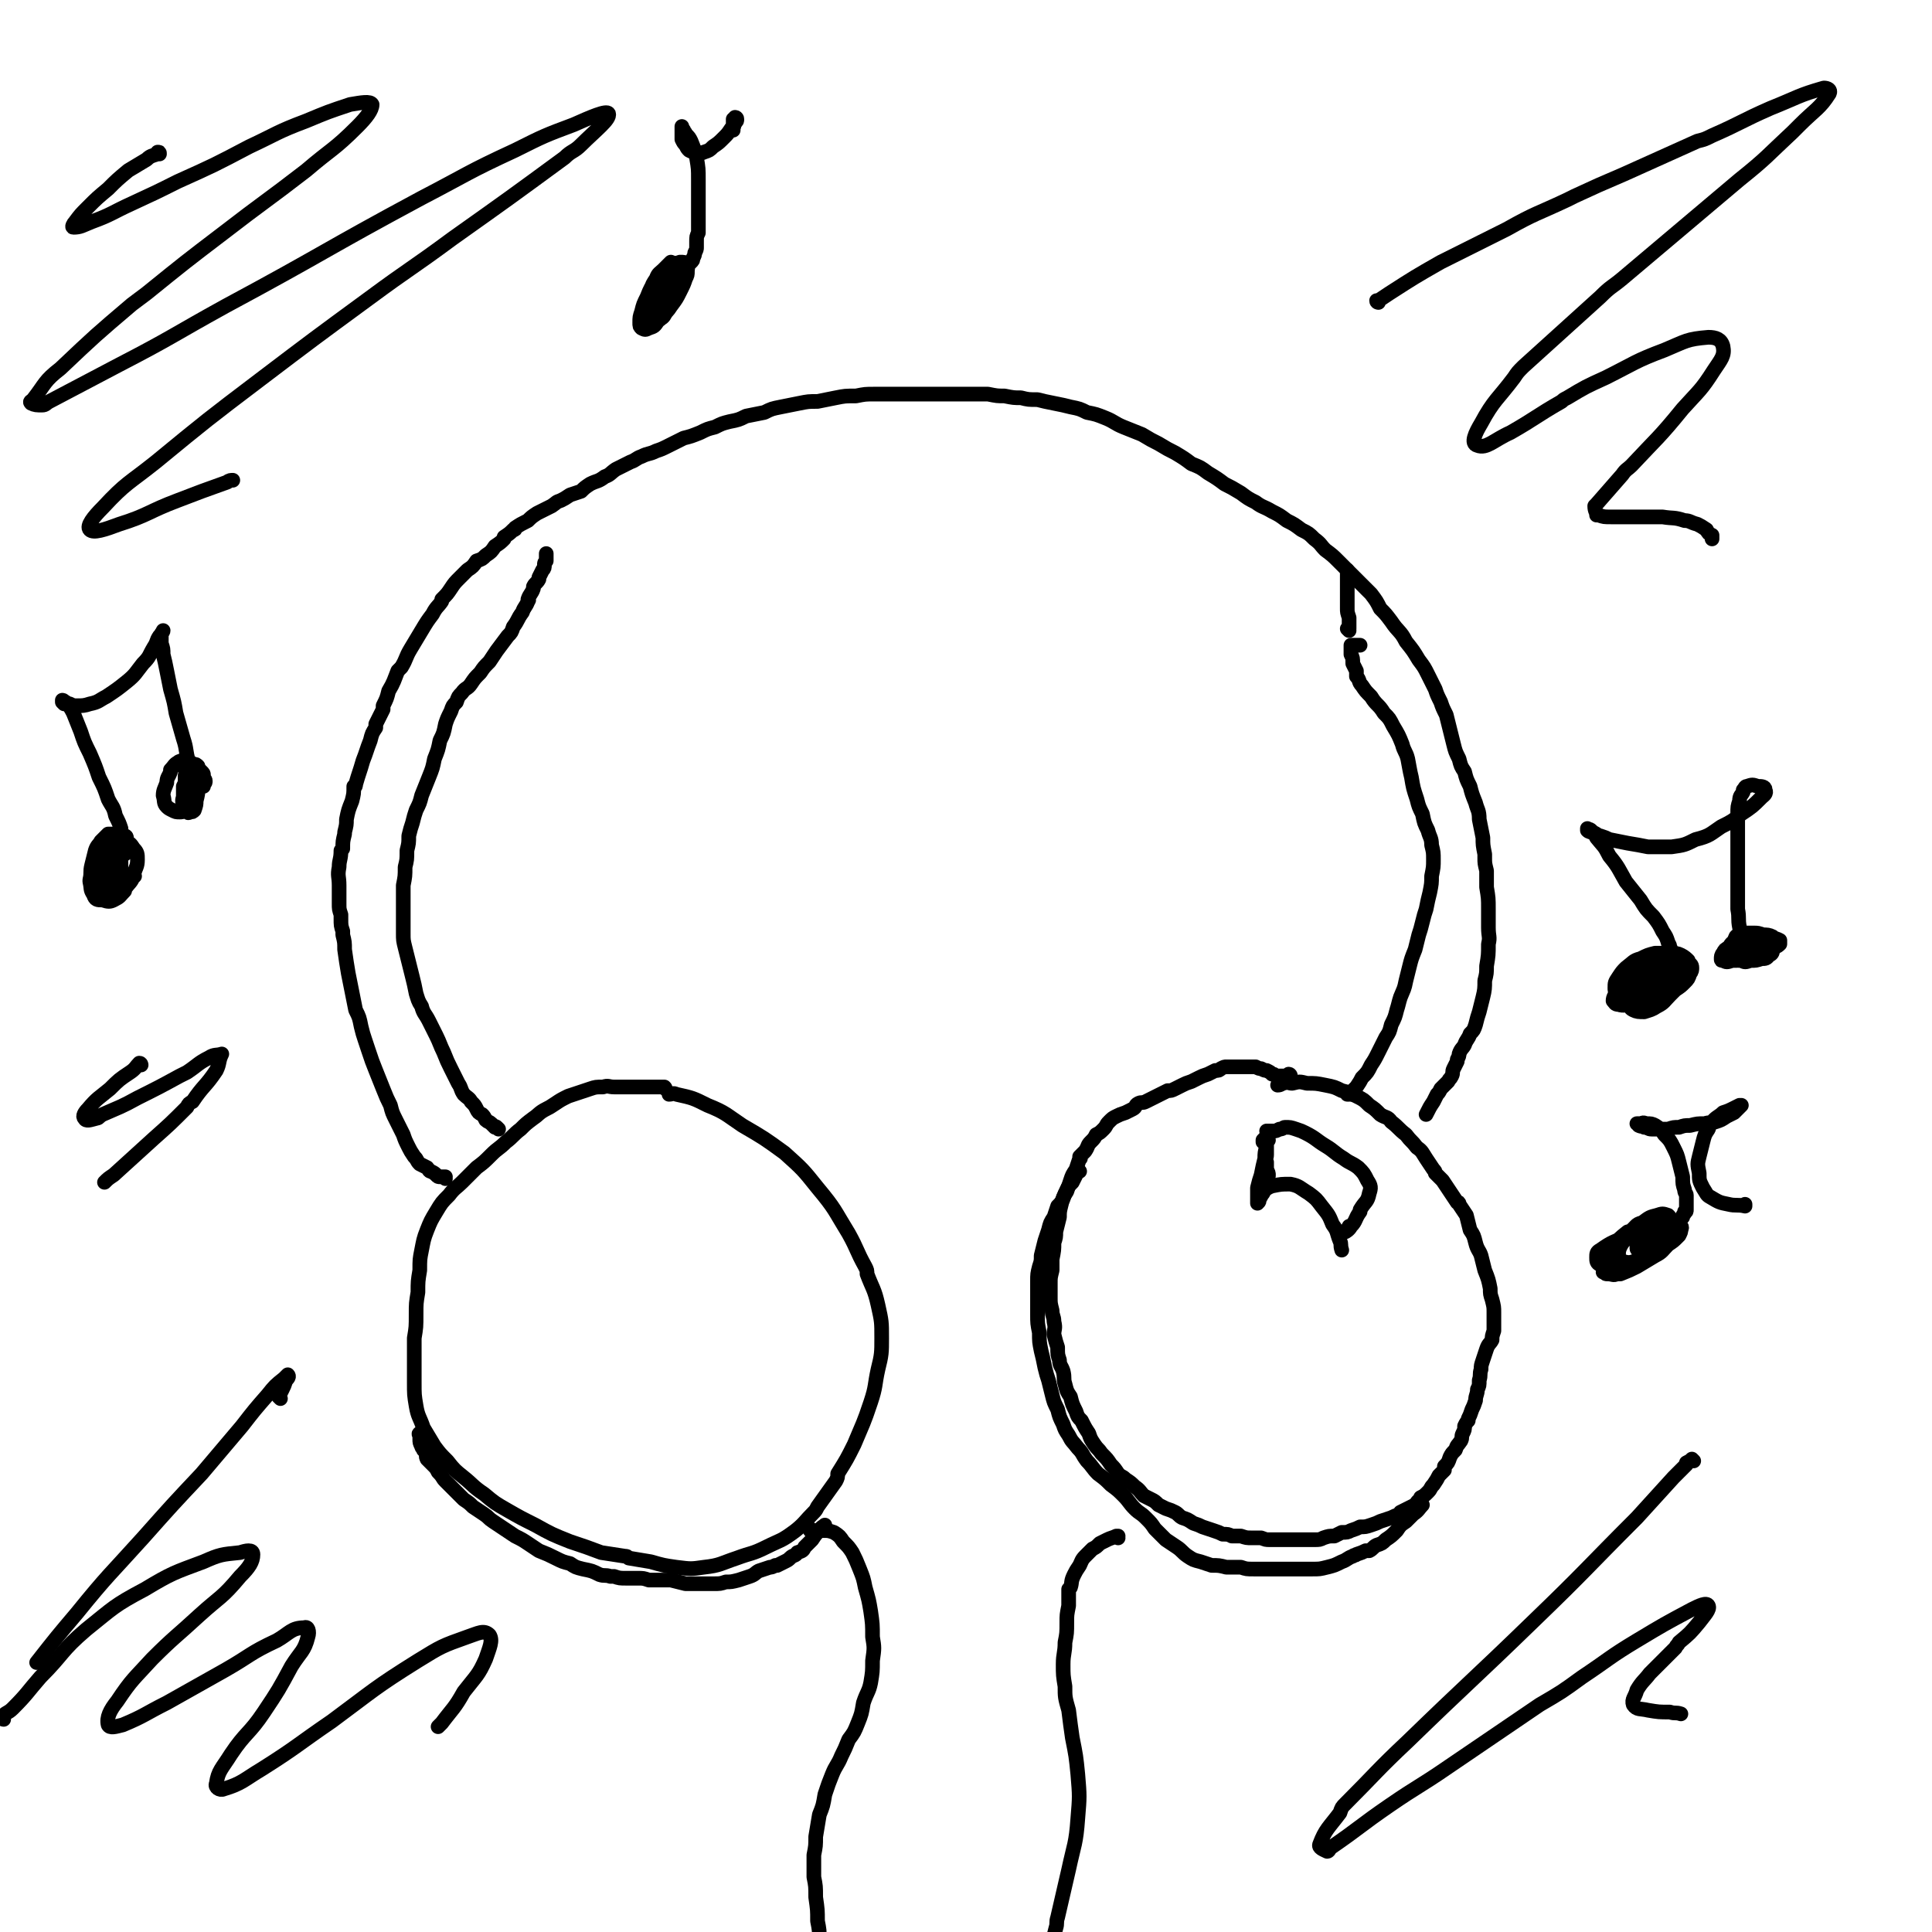
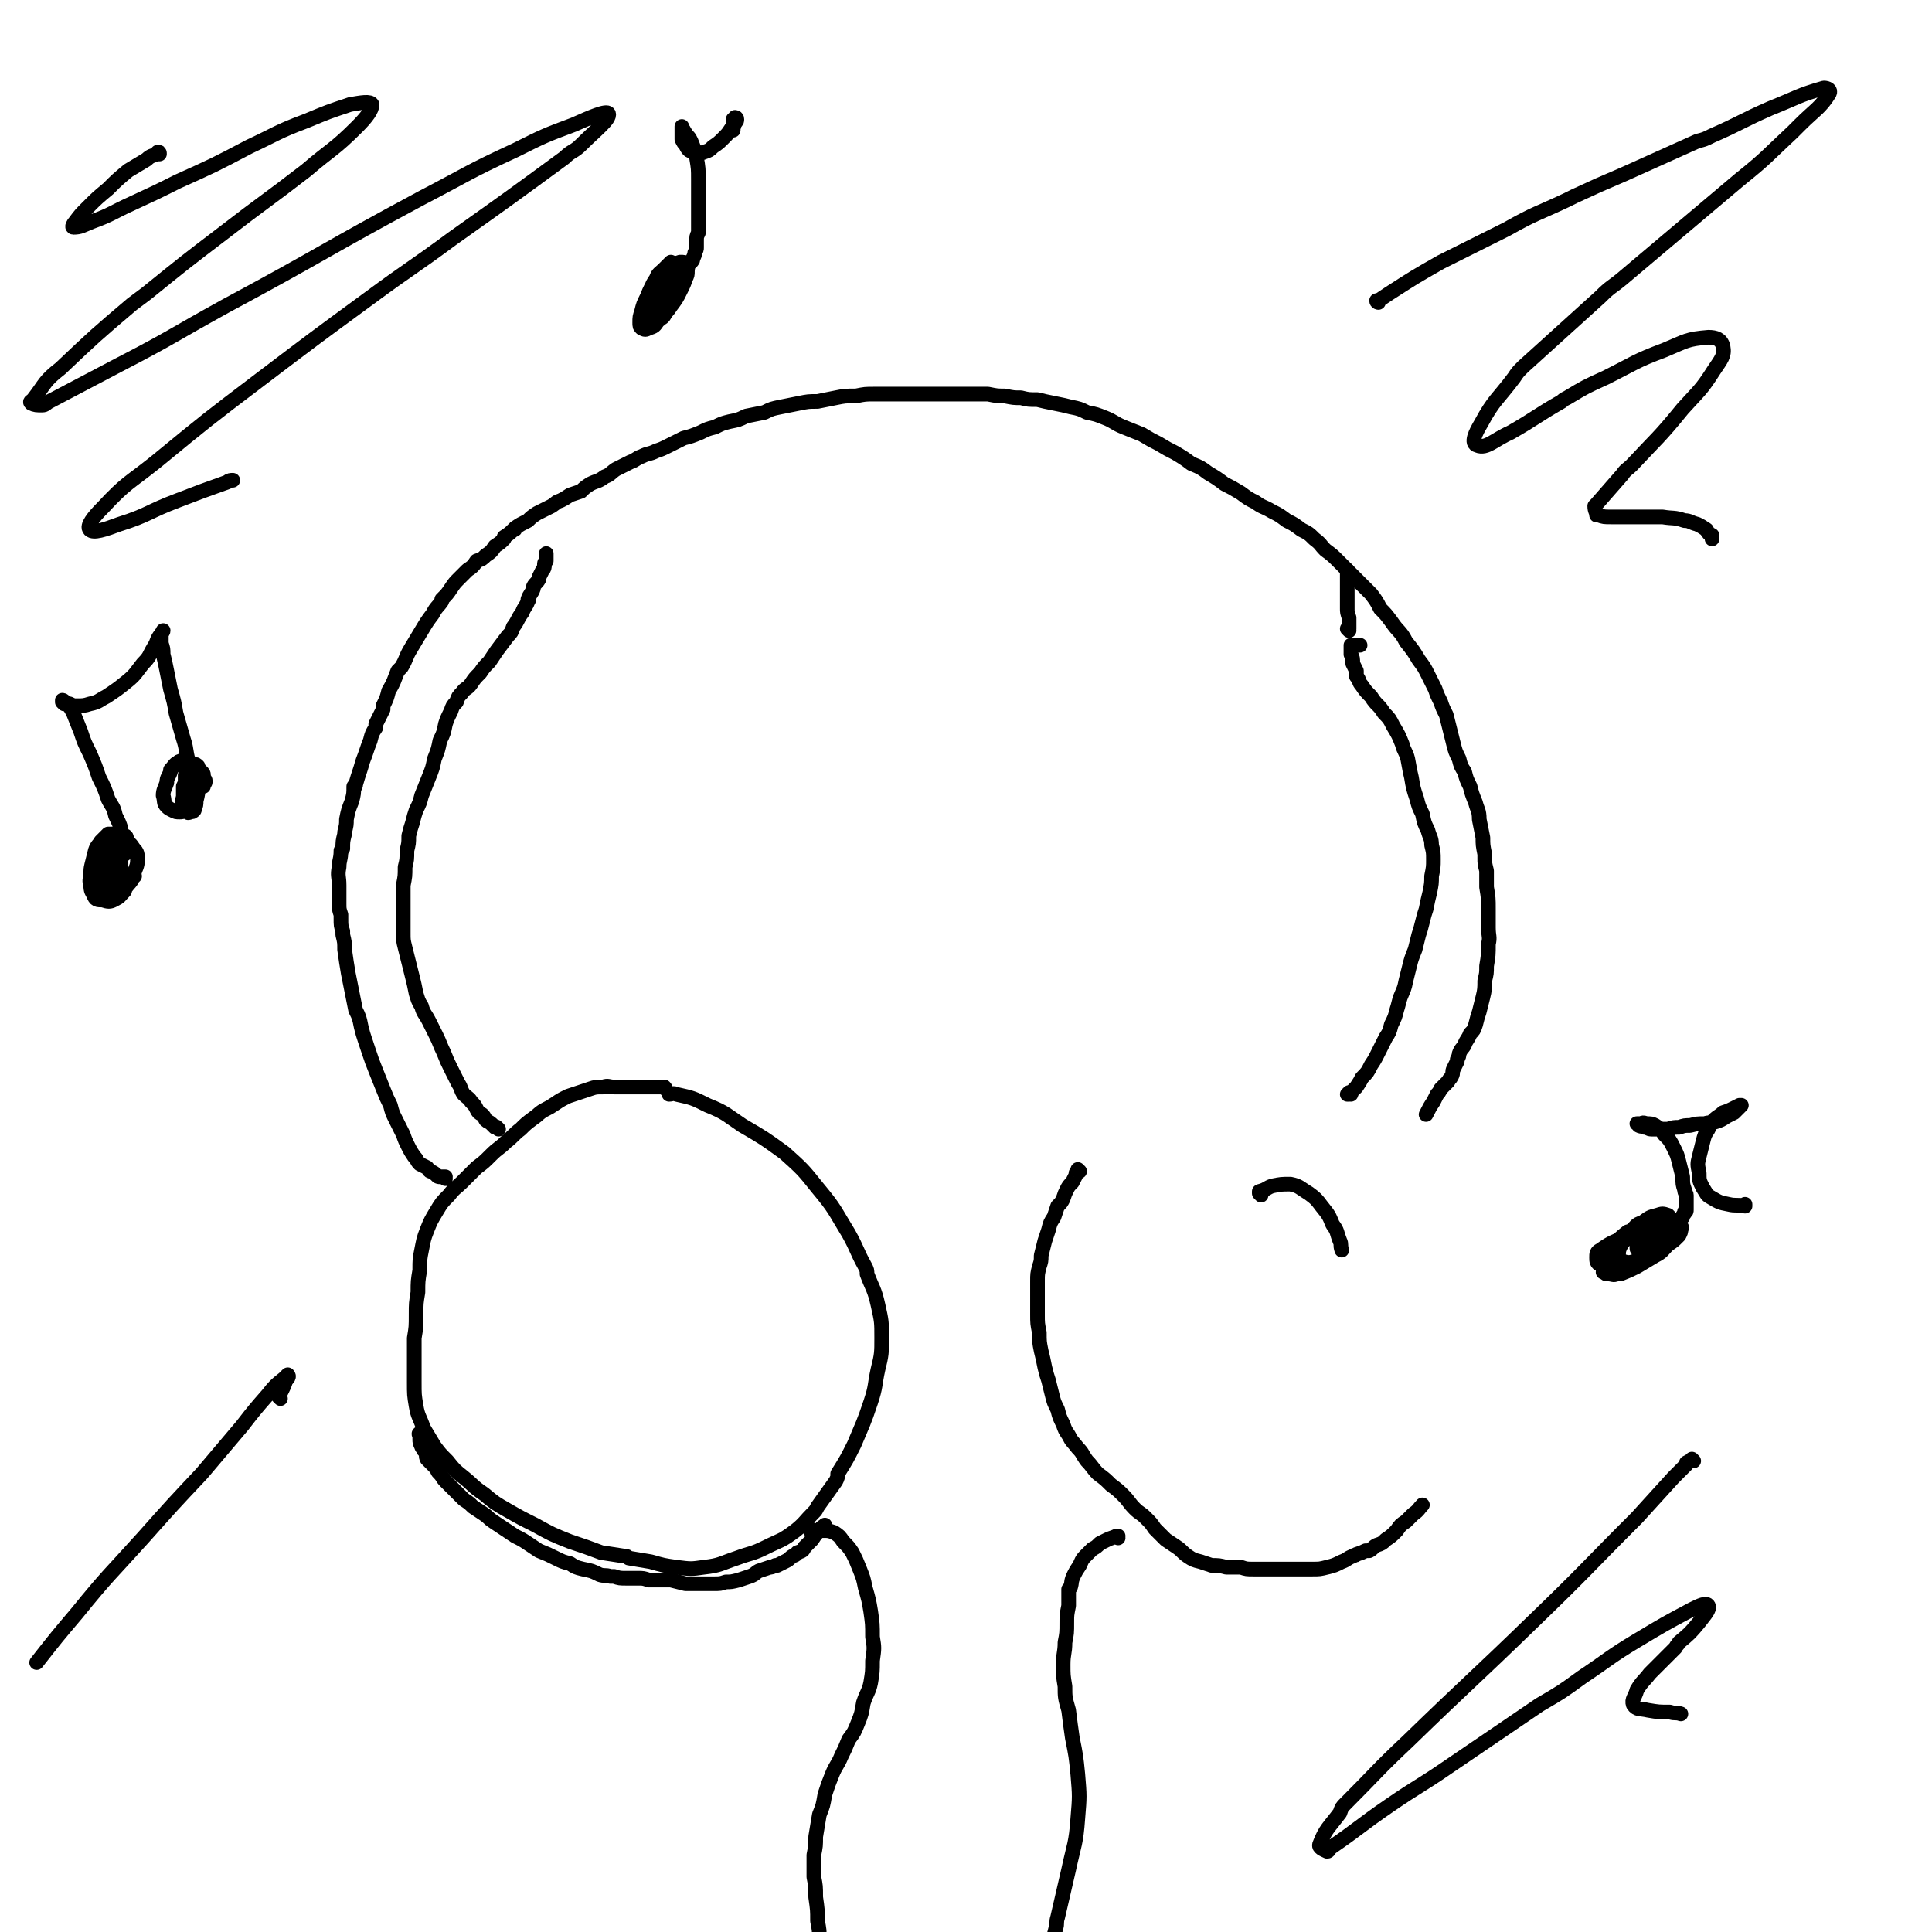
<svg xmlns="http://www.w3.org/2000/svg" viewBox="0 0 1054 1054" version="1.1">
  <g fill="none" stroke="#000000" stroke-width="8" stroke-linecap="round" stroke-linejoin="round">
    <path d="M363,594c0,0 0,-1 -1,-1 0,0 1,0 0,0 0,0 0,0 -1,0 0,0 0,0 0,0 -1,0 -1,0 -2,0 -1,0 -1,0 -2,0 -1,0 -1,0 -3,0 -1,0 -1,0 -3,0 -1,0 -1,0 -3,0 -2,0 -2,0 -3,0 -3,0 -3,0 -6,0 -2,0 -2,0 -4,0 -3,0 -3,-1 -6,0 -4,0 -4,0 -7,1 -3,1 -3,1 -6,2 -3,1 -3,1 -6,2 -4,2 -4,2 -7,4 -3,2 -3,2 -5,3 -4,2 -4,3 -7,5 -4,3 -4,3 -7,6 -4,3 -4,4 -8,7 -4,4 -4,3 -8,7 -4,4 -4,4 -8,7 -4,4 -4,4 -8,8 -3,3 -4,3 -7,7 -4,4 -4,4 -7,9 -3,5 -3,5 -5,10 -2,5 -2,6 -3,11 -1,5 -1,5 -1,11 -1,6 -1,6 -1,12 -1,6 -1,6 -1,12 0,7 0,7 -1,13 0,6 0,6 0,12 0,6 0,6 0,12 0,7 0,7 1,13 1,6 2,6 4,12 3,5 3,5 6,10 3,4 3,4 7,8 4,5 4,5 9,9 5,4 5,5 11,9 6,5 6,5 13,9 7,4 7,4 15,8 9,5 9,5 19,9 9,3 9,3 17,6 6,1 7,1 13,2 1,0 1,0 2,1 6,1 6,1 12,2 7,2 7,2 14,3 8,1 8,1 15,0 9,-1 9,-2 18,-5 8,-3 8,-2 16,-6 8,-4 8,-3 16,-9 5,-4 5,-5 10,-10 1,-1 1,-1 2,-3 5,-7 5,-7 10,-14 1,-2 1,-2 1,-4 5,-8 5,-8 9,-16 5,-12 5,-11 9,-23 3,-9 2,-9 4,-18 2,-8 2,-9 2,-17 0,-9 0,-9 -2,-18 -2,-9 -3,-9 -6,-17 0,-2 0,-2 -1,-4 -5,-9 -4,-9 -9,-18 -8,-13 -7,-13 -17,-25 -8,-10 -8,-10 -18,-19 -11,-8 -11,-8 -23,-15 -9,-6 -9,-7 -19,-11 -8,-4 -8,-4 -17,-6 -2,-1 -2,0 -4,0 " />
-     <path d="M704,587c0,-1 -1,-1 -1,-1 0,0 0,0 0,0 0,0 0,0 0,0 0,1 0,1 -1,1 0,0 0,0 -1,0 -1,0 -1,0 -2,0 -2,0 -2,0 -3,0 -1,-1 -1,-1 -2,-1 -1,-1 -1,-1 -3,-2 -1,0 -1,0 -3,-1 -1,0 -1,0 -3,-1 -1,0 -1,0 -3,0 -1,0 -1,0 -2,0 -1,0 -1,0 -1,0 -1,0 -1,0 -2,0 0,0 0,0 -1,0 -1,0 -1,0 -3,0 -2,0 -2,0 -4,0 -1,0 -1,0 -3,1 -1,1 -1,1 -3,1 -2,1 -2,1 -4,2 -3,1 -3,1 -5,2 -2,1 -2,1 -4,2 -3,1 -3,1 -5,2 -2,1 -2,1 -4,2 -2,1 -2,1 -4,1 -2,1 -2,1 -4,2 0,0 0,0 0,0 -2,1 -2,1 -4,2 0,0 0,0 0,0 -2,1 -2,1 -4,2 -2,1 -2,0 -4,1 -2,1 -1,2 -3,3 -2,1 -2,1 -4,2 -3,1 -3,1 -5,2 -2,1 -2,1 -4,3 -2,2 -1,2 -3,4 -2,2 -2,2 -4,3 -1,2 -1,2 -3,4 -2,2 -1,2 -3,5 -1,1 -1,1 -3,3 0,1 1,1 0,1 -1,3 -1,3 -2,6 -2,3 -2,3 -3,6 -1,3 -1,3 -2,6 -2,3 -2,3 -3,7 -1,4 -1,4 -1,7 -1,4 -1,4 -2,8 0,3 0,3 -1,6 0,4 0,4 -1,9 0,3 0,3 0,6 -1,4 -1,4 -1,7 0,4 0,4 0,8 0,3 0,3 1,7 0,3 1,3 1,6 1,4 0,4 0,7 1,4 1,4 2,7 0,4 0,4 1,7 0,3 1,3 2,6 1,4 0,4 1,7 1,4 1,4 3,7 1,4 1,4 3,8 1,3 1,3 3,5 2,4 2,4 4,7 1,3 1,3 3,6 2,3 2,2 4,5 3,3 3,3 5,6 2,2 2,2 4,5 2,2 2,1 4,3 3,2 3,2 5,4 3,2 3,3 5,5 2,1 2,1 4,2 2,1 2,1 4,3 2,1 2,1 4,2 3,1 3,1 5,2 2,1 2,2 4,3 3,1 3,1 6,3 3,1 3,1 5,2 3,1 3,1 6,2 3,1 3,1 5,2 3,0 3,0 5,1 3,0 3,0 5,0 3,1 3,1 6,1 2,0 2,0 5,0 3,1 2,1 5,1 3,0 3,0 6,0 3,0 3,0 7,0 3,0 3,0 5,0 3,0 3,0 6,0 3,0 3,0 5,-1 3,-1 3,-1 6,-1 2,-1 2,-1 4,-2 3,0 3,0 5,-1 3,-1 3,-1 5,-2 3,0 3,0 6,-1 3,-1 3,-1 5,-2 3,-1 3,-1 6,-2 2,-1 2,-1 5,-2 0,0 0,0 0,-1 2,-1 2,-1 4,-2 2,-1 2,-1 4,-2 1,-1 1,-2 3,-3 0,0 0,-1 0,-1 2,-1 2,-1 4,-3 2,-2 1,-2 3,-4 2,-3 2,-3 3,-5 2,-2 2,-2 3,-3 0,-1 0,-1 0,-2 2,-2 2,-2 3,-5 1,-2 1,-2 3,-4 0,0 0,0 0,0 1,-3 1,-2 3,-5 1,-2 0,-2 1,-4 1,-2 1,-2 1,-4 1,-2 1,-2 2,-3 0,-1 0,-1 0,-1 1,-2 1,-2 2,-5 1,-2 1,-2 2,-5 0,-3 1,-3 1,-6 1,-2 1,-2 1,-5 1,-3 0,-3 1,-6 0,-2 0,-2 1,-5 1,-3 1,-3 2,-6 1,-3 2,-3 3,-5 0,-2 0,-2 1,-5 0,-2 0,-2 0,-5 0,-2 0,-2 0,-5 0,-3 0,-3 -1,-7 -1,-3 -1,-3 -1,-6 -1,-5 -1,-5 -3,-10 -1,-4 -1,-4 -2,-8 -1,-3 -2,-3 -3,-7 -1,-4 -1,-4 -3,-7 -1,-4 -1,-4 -2,-8 -2,-3 -2,-3 -4,-6 0,-1 0,-1 -1,-1 -2,-3 -2,-3 -4,-6 -2,-3 -2,-3 -4,-6 -2,-2 -2,-2 -4,-4 0,-1 0,-1 -1,-2 -2,-3 -2,-3 -4,-6 -2,-3 -2,-4 -5,-6 -3,-4 -3,-3 -6,-7 -4,-3 -4,-4 -8,-7 -2,-3 -3,-2 -6,-4 -3,-3 -3,-3 -6,-5 -3,-3 -3,-3 -7,-5 -4,-2 -4,-2 -8,-3 -4,-2 -4,-2 -9,-3 -5,-1 -5,-1 -10,-1 -4,-1 -4,-1 -8,0 -2,0 -2,-1 -5,0 -1,0 -1,1 -3,1 " />
    <path d="M243,643c0,0 0,-1 -1,-1 0,0 1,0 1,0 0,0 0,0 -1,0 0,0 0,0 -1,0 0,0 0,0 -1,0 -1,0 -1,0 -2,-1 -1,-1 -1,-1 -3,-2 -1,0 -1,-1 -2,-2 -2,-1 -2,-1 -4,-2 -2,-2 -1,-2 -3,-4 -2,-3 -2,-3 -3,-5 -2,-4 -2,-4 -3,-7 -2,-4 -2,-4 -4,-8 -2,-4 -2,-4 -3,-8 -2,-4 -2,-4 -4,-9 -2,-5 -2,-5 -4,-10 -2,-5 -2,-5 -4,-11 -1,-3 -1,-3 -2,-6 -1,-3 -1,-3 -2,-7 -1,-5 -1,-5 -3,-9 -1,-5 -1,-5 -2,-10 -1,-5 -1,-5 -2,-10 -1,-6 -1,-6 -2,-13 0,-4 0,-4 -1,-8 0,-1 0,-1 0,-2 -1,-3 -1,-3 -1,-7 0,-1 0,-1 0,-2 -1,-3 -1,-3 -1,-6 0,-5 0,-5 0,-10 0,-5 -1,-5 0,-10 0,-4 1,-4 1,-9 1,-1 1,-1 1,-1 0,-4 0,-4 1,-8 0,0 0,0 0,-1 1,-4 1,-4 1,-7 1,-5 1,-5 3,-10 1,-4 1,-4 1,-8 1,0 1,0 1,-1 2,-7 2,-6 4,-13 2,-5 2,-6 4,-11 1,-4 1,-4 3,-7 0,-1 0,-1 0,-2 2,-4 2,-4 4,-8 0,-1 0,-1 0,-2 2,-4 2,-4 3,-8 3,-5 3,-6 5,-11 1,-1 1,-1 2,-2 3,-5 2,-5 5,-10 3,-5 3,-5 6,-10 3,-5 3,-5 6,-9 2,-4 3,-4 5,-7 0,0 0,-1 0,-1 3,-3 3,-3 5,-6 2,-3 2,-3 5,-6 2,-2 2,-2 4,-4 3,-2 3,-2 5,-5 3,-1 3,-1 5,-3 3,-2 3,-2 5,-5 3,-2 3,-2 5,-4 0,0 0,0 0,-1 3,-2 3,-2 5,-4 1,0 1,0 1,-1 3,-2 3,-2 7,-4 2,-2 2,-2 5,-4 2,-1 2,-1 4,-2 2,-1 2,-1 4,-2 3,-2 2,-2 5,-3 2,-1 2,-1 5,-3 3,-1 3,-1 6,-2 2,-2 2,-2 5,-4 4,-2 4,-1 8,-4 3,-1 3,-2 6,-4 4,-2 4,-2 8,-4 3,-1 3,-2 6,-3 4,-2 4,-1 8,-3 3,-1 3,-1 7,-3 4,-2 4,-2 8,-4 4,-1 4,-1 9,-3 4,-2 4,-2 8,-3 4,-2 4,-2 8,-3 5,-1 5,-1 9,-3 5,-1 5,-1 10,-2 4,-2 4,-2 9,-3 5,-1 5,-1 10,-2 5,-1 5,-1 10,-1 5,-1 5,-1 10,-2 5,-1 5,-1 11,-1 5,-1 5,-1 10,-1 6,0 6,0 11,0 5,0 5,0 10,0 5,0 5,0 11,0 5,0 5,0 10,0 6,0 6,0 11,0 4,0 5,0 9,0 5,1 5,1 9,1 5,1 5,1 9,1 4,1 4,1 9,1 4,1 4,1 9,2 5,1 5,1 9,2 5,1 5,1 9,3 5,1 5,1 10,3 5,2 5,3 10,5 5,2 5,2 10,4 5,3 5,3 9,5 5,3 5,3 9,5 5,3 5,3 9,6 5,2 5,2 9,5 5,3 5,3 9,6 4,2 4,2 9,5 4,3 4,3 8,5 4,3 4,2 9,5 4,2 4,2 8,5 4,2 4,2 8,5 4,2 4,2 7,5 4,3 3,3 6,6 4,3 4,3 7,6 3,3 3,3 6,6 3,3 3,3 6,6 3,3 3,3 6,6 3,4 3,4 5,8 3,3 3,3 6,7 4,6 5,5 8,11 4,5 4,5 7,10 3,4 3,4 5,8 2,4 2,4 4,8 1,3 1,3 3,7 1,3 1,3 3,7 1,4 1,4 2,8 1,4 1,4 2,8 1,4 1,4 3,8 1,4 1,4 3,7 1,4 1,4 3,8 1,4 1,4 3,9 1,4 2,4 2,9 1,5 1,5 2,10 0,4 0,4 1,9 0,1 0,1 0,2 0,3 0,3 1,7 0,4 0,4 0,9 1,6 1,6 1,12 0,4 0,4 0,9 0,0 0,0 0,1 0,5 1,5 0,9 0,6 0,6 -1,12 0,4 0,4 -1,8 0,4 0,5 -1,9 -1,4 -1,4 -2,8 -1,3 -1,3 -2,7 -1,3 -1,3 -3,5 -1,3 -2,3 -3,6 -1,2 -2,2 -3,5 0,1 0,1 -1,3 0,1 0,1 0,1 -1,2 -1,2 -2,4 -1,2 0,2 -1,4 -1,2 -1,1 -2,3 -1,1 -1,1 -2,2 -1,1 -1,1 -2,2 -1,2 -1,2 -2,3 -1,2 -1,2 -2,4 -2,3 -2,3 -4,7 " />
    <path d="M272,616c-1,-1 -1,-1 -1,-1 -1,-1 -1,0 -1,0 -1,-1 -1,-1 -2,-2 -1,-1 -2,-1 -3,-2 -1,-2 -1,-2 -2,-3 -2,-1 -2,-1 -3,-3 -1,-2 -1,-2 -3,-4 -1,-2 -2,-2 -4,-4 -2,-3 -1,-3 -3,-6 -2,-4 -2,-4 -4,-8 -2,-4 -2,-4 -4,-9 -2,-4 -2,-5 -4,-9 -2,-4 -2,-4 -4,-8 -2,-4 -3,-4 -4,-8 -2,-3 -2,-4 -3,-7 -1,-5 -1,-5 -2,-9 -1,-4 -1,-4 -2,-8 -1,-4 -1,-4 -2,-8 -1,-4 -1,-4 -1,-8 0,-4 0,-4 0,-8 0,-4 0,-4 0,-9 0,-4 0,-4 0,-9 1,-5 1,-5 1,-10 1,-4 1,-4 1,-9 1,-4 1,-4 1,-8 1,-4 1,-4 2,-7 1,-4 1,-4 2,-7 2,-4 2,-4 3,-8 2,-5 2,-5 4,-10 2,-5 2,-5 3,-10 2,-5 2,-5 3,-10 2,-4 2,-4 3,-9 1,-3 1,-3 3,-7 1,-3 1,-3 3,-5 1,-3 1,-3 3,-5 2,-3 3,-2 5,-5 2,-3 2,-3 5,-6 2,-3 2,-3 5,-6 2,-3 2,-3 4,-6 3,-4 3,-4 6,-8 2,-2 2,-2 3,-5 3,-4 2,-4 5,-8 1,-3 2,-3 3,-6 1,-1 0,-1 0,-1 1,-3 2,-3 3,-6 0,0 0,-1 0,-1 1,-2 2,-2 3,-4 0,-1 0,-1 0,-1 1,-2 1,-2 2,-4 1,-1 1,-1 1,-3 0,-1 0,-1 1,-2 0,-1 0,-1 0,-2 0,-1 0,-1 0,-2 " />
    <path d="M737,597c0,0 0,-1 -1,-1 0,0 0,1 0,1 -1,0 -1,0 -1,0 1,-1 1,-1 2,-1 2,-2 2,-2 3,-3 2,-3 2,-3 3,-5 3,-3 3,-3 5,-7 2,-3 2,-3 4,-7 2,-4 2,-4 4,-8 2,-3 2,-3 3,-7 2,-4 2,-4 3,-8 1,-3 1,-4 2,-7 2,-5 2,-4 3,-9 1,-4 1,-4 2,-8 1,-4 1,-4 3,-9 1,-4 1,-4 2,-8 1,-3 1,-3 2,-7 1,-4 1,-4 2,-7 1,-5 1,-5 2,-9 1,-5 1,-5 1,-9 1,-5 1,-5 1,-9 0,-4 0,-4 -1,-8 0,-4 -1,-4 -2,-8 -2,-4 -2,-4 -3,-9 -2,-4 -2,-4 -3,-8 -2,-6 -2,-6 -3,-12 -1,-4 -1,-5 -2,-10 -1,-4 -2,-4 -3,-8 -2,-5 -2,-5 -5,-10 -2,-4 -2,-4 -5,-7 -3,-5 -4,-4 -7,-9 -3,-3 -3,-3 -5,-6 -2,-2 -1,-3 -3,-5 0,-2 0,-2 0,-3 -1,-2 -1,-2 -2,-4 0,-3 0,-3 -1,-5 0,-2 0,-2 0,-3 0,0 0,0 0,0 0,-1 0,-1 0,-2 1,0 2,0 3,0 1,0 1,0 2,0 " />
    <path d="M736,344c0,0 -1,-1 -1,-1 0,0 1,0 1,0 0,0 0,0 0,0 0,-1 0,-1 0,-2 0,-2 0,-2 0,-4 -1,-3 -1,-3 -1,-5 0,-1 0,-1 0,-1 0,-3 0,-3 0,-6 0,-3 0,-3 0,-6 0,-3 0,-3 0,-6 0,-1 0,-1 0,-2 " />
    <path d="M443,835c-1,0 -1,-1 -1,-1 -1,0 0,0 0,1 1,0 1,0 3,0 2,0 2,0 4,0 3,0 3,0 6,1 3,2 3,2 5,5 3,3 3,3 5,6 2,4 2,4 4,9 2,5 2,5 3,10 2,7 2,7 3,13 1,7 1,7 1,14 1,6 1,6 0,13 0,6 0,6 -1,12 -1,5 -2,5 -4,11 -1,6 -1,6 -3,11 -2,5 -2,5 -5,9 -2,5 -2,5 -4,9 -2,5 -3,5 -5,10 -2,5 -2,5 -4,11 -1,6 -1,6 -3,11 -1,6 -1,6 -2,12 0,5 0,5 -1,10 0,6 0,6 0,12 1,5 1,5 1,11 1,7 1,7 1,13 1,5 1,5 1,11 0,2 0,2 0,4 " />
    <path d="M610,839c0,-1 -1,-1 -1,-1 0,0 1,0 1,0 0,0 -1,0 -1,0 -2,1 -3,1 -5,2 -2,1 -2,1 -4,2 -2,2 -2,2 -4,3 -2,2 -2,2 -4,4 -2,2 -2,3 -3,5 -2,3 -2,3 -3,5 -2,4 -1,4 -2,7 -1,1 -1,1 -1,1 0,5 0,5 0,9 -1,5 -1,5 -1,9 0,6 0,6 -1,11 0,6 -1,6 -1,12 0,6 0,6 1,12 0,6 0,6 2,13 1,8 1,8 2,15 2,10 2,10 3,20 1,12 1,12 0,24 -1,14 -2,14 -5,28 -3,13 -3,13 -6,26 -1,3 0,3 -1,6 -2,8 -2,8 -5,17 " />
    <path d="M230,783c-1,0 -1,-1 -1,-1 -1,0 0,1 0,1 0,1 0,1 0,2 0,2 0,2 1,4 0,1 1,1 1,2 1,1 1,1 1,1 1,2 0,2 1,4 2,2 2,2 3,3 2,2 2,2 3,4 3,3 2,3 4,5 3,3 3,3 5,5 3,3 3,3 5,5 3,2 3,2 5,4 3,2 3,2 6,4 3,2 2,2 5,4 3,2 3,2 6,4 3,2 3,2 6,4 4,2 4,2 7,4 3,2 3,2 6,4 5,2 5,2 9,4 4,2 4,2 8,3 3,2 3,2 7,3 5,1 5,1 9,3 3,1 3,0 6,1 1,0 1,0 2,0 3,1 3,1 7,1 3,0 3,0 6,0 3,0 3,0 6,1 3,0 3,0 6,0 3,0 3,0 6,0 4,1 4,1 8,2 3,0 3,0 7,0 4,0 4,0 8,0 4,0 4,0 7,-1 3,0 3,0 7,-1 3,-1 3,-1 6,-2 3,-1 3,-2 5,-3 3,-1 3,-1 6,-2 1,0 1,0 3,-1 0,0 0,0 1,0 2,-1 2,-1 4,-2 2,-1 2,-1 3,-2 2,-2 3,-1 4,-3 3,-1 3,-1 4,-3 2,-2 2,-2 4,-4 2,-3 2,-3 4,-5 1,-2 2,-2 3,-3 " />
    <path d="M589,639c0,0 -1,-1 -1,-1 0,0 0,0 1,1 0,0 0,0 0,0 -1,0 -1,-1 -1,0 0,0 0,1 -1,1 0,1 0,1 0,1 -1,2 -1,2 -2,4 -2,2 -2,2 -3,4 -1,2 -1,2 -2,5 -1,2 -1,2 -3,4 -1,3 -1,3 -2,6 -2,3 -2,3 -3,7 -1,3 -1,3 -2,6 -1,4 -1,4 -2,8 0,3 0,3 -1,6 -1,4 -1,4 -1,8 0,5 0,5 0,9 0,4 0,4 0,9 0,5 0,5 1,10 0,5 0,5 1,10 1,4 1,4 2,9 1,4 1,4 2,7 1,4 1,4 2,8 1,4 1,4 3,8 1,4 1,4 3,8 1,3 1,3 3,6 2,4 2,3 5,7 3,3 2,3 5,7 3,3 3,4 6,7 4,3 4,3 7,6 4,3 4,3 7,6 3,3 3,4 6,7 3,3 3,2 6,5 3,3 3,3 5,6 3,3 3,3 6,6 3,2 3,2 6,4 3,2 3,3 6,5 3,2 3,2 7,3 3,1 3,1 6,2 4,0 4,0 8,1 4,0 4,0 8,0 3,1 3,1 7,1 4,0 4,0 7,0 4,0 4,0 8,0 5,0 5,0 9,0 4,0 4,0 8,0 4,0 4,0 8,-1 4,-1 4,-1 8,-3 3,-1 3,-2 6,-3 1,-1 1,0 2,-1 3,-1 3,-1 5,-2 1,0 1,0 2,0 2,-1 2,-2 4,-3 3,-1 3,-1 5,-3 3,-2 3,-2 6,-5 2,-3 2,-3 5,-5 2,-2 2,-2 4,-4 3,-2 3,-3 5,-5 " />
    <path d="M87,84c0,-1 0,-1 -1,-1 0,0 0,0 0,1 0,0 0,0 0,0 -3,1 -4,1 -6,3 -5,3 -5,3 -10,6 -6,5 -6,5 -11,10 -6,5 -6,5 -11,10 -4,4 -4,4 -7,8 -1,1 -2,3 -1,3 4,0 5,-1 10,-3 11,-4 11,-5 22,-10 13,-6 13,-6 25,-12 20,-9 20,-9 39,-19 15,-7 15,-8 31,-14 12,-5 12,-5 24,-9 6,-1 11,-2 12,0 0,3 -3,7 -8,12 -13,13 -14,12 -28,24 -22,17 -23,17 -45,34 -21,16 -21,16 -42,33 -4,3 -4,3 -8,6 -20,17 -20,17 -39,35 -9,7 -8,8 -15,17 -1,1 -2,1 -1,2 2,1 3,1 6,1 2,0 2,-1 4,-2 19,-10 19,-10 38,-20 29,-15 29,-16 58,-32 54,-29 53,-30 107,-59 25,-13 25,-14 51,-26 16,-8 16,-8 32,-14 9,-4 18,-8 19,-6 1,3 -7,9 -15,17 -4,4 -5,3 -9,7 -30,22 -30,22 -61,44 -23,17 -23,16 -46,33 -30,22 -30,22 -59,44 -29,22 -29,22 -57,45 -15,12 -16,11 -29,25 -5,5 -9,10 -7,12 2,2 8,0 16,-3 16,-5 16,-7 32,-13 13,-5 13,-5 27,-10 1,-1 2,-1 3,-1 " />
-     <path d="M77,581c0,0 0,-1 -1,-1 -2,2 -2,3 -5,5 -6,4 -6,4 -11,9 -6,5 -7,5 -12,11 -2,2 -3,4 -2,5 1,2 3,1 7,0 1,0 1,-1 3,-2 9,-4 10,-4 19,-9 12,-6 12,-6 23,-12 2,-1 2,-1 4,-2 6,-4 6,-5 12,-8 3,-2 4,-1 7,-2 0,0 0,0 0,0 -2,4 -1,5 -3,9 -6,9 -7,8 -13,17 -2,1 -2,1 -3,3 -9,9 -9,9 -18,17 -11,10 -11,10 -22,20 -3,2 -3,2 -5,4 " />
    <path d="M153,763c0,0 -1,-1 -1,-1 0,0 0,0 0,0 1,-2 1,-2 2,-4 1,-2 1,-2 2,-5 1,-1 2,-2 1,-3 0,0 -1,1 -2,2 -5,4 -5,4 -9,9 -7,8 -7,8 -14,17 -11,13 -11,13 -22,26 -16,17 -16,17 -32,35 -18,20 -19,20 -36,41 -11,13 -11,13 -22,27 " />
-     <path d="M2,938c0,0 -1,0 -1,-1 2,-3 3,-2 6,-5 8,-8 8,-9 15,-17 13,-13 11,-14 25,-26 15,-12 15,-13 32,-22 15,-9 16,-9 32,-15 9,-4 10,-4 20,-5 3,-1 7,-2 7,1 0,4 -2,7 -7,12 -10,12 -11,11 -22,21 -13,12 -14,12 -26,24 -10,11 -11,11 -19,23 -4,5 -6,9 -5,13 1,2 4,1 8,0 12,-5 12,-6 24,-12 16,-9 16,-9 32,-18 14,-8 13,-9 28,-16 7,-4 8,-7 15,-7 2,-1 3,2 2,5 -2,8 -4,8 -9,16 -7,13 -7,13 -15,25 -8,12 -10,11 -18,23 -5,8 -7,9 -8,16 -1,2 2,4 4,3 10,-3 11,-5 21,-11 19,-12 19,-13 38,-26 23,-17 23,-18 47,-33 13,-8 13,-8 27,-13 6,-2 9,-4 12,-1 2,3 0,7 -2,13 -4,9 -5,9 -12,18 -5,9 -6,9 -12,17 -1,1 -1,1 -2,2 " />
    <path d="M924,797c0,0 -1,-1 -1,-1 0,0 0,0 0,0 -1,1 -1,1 -3,2 0,1 0,1 0,1 -4,4 -4,4 -7,7 -10,11 -10,11 -20,22 -28,28 -28,29 -56,56 -34,33 -35,33 -69,66 -17,16 -17,17 -34,34 -2,2 -2,2 -3,5 -6,8 -8,9 -11,17 -1,2 2,3 4,4 1,0 1,-1 2,-2 16,-11 16,-12 32,-23 16,-11 16,-10 32,-21 25,-17 25,-17 50,-34 12,-7 12,-7 23,-15 15,-10 15,-11 30,-20 15,-9 15,-9 30,-17 4,-2 8,-4 9,-2 1,2 -2,5 -5,9 -5,6 -5,6 -11,11 -1,2 -1,1 -2,3 -6,6 -6,6 -12,12 -1,1 -1,1 -2,2 -3,4 -4,4 -7,9 -1,4 -3,5 -2,8 2,3 4,2 8,3 6,1 6,1 12,1 3,1 3,0 6,1 " />
-     <path d="M914,526c0,0 0,-1 -1,-1 0,0 1,0 1,0 0,0 0,0 0,0 -1,0 -1,0 -1,0 0,0 0,0 -1,-1 0,0 0,0 -1,0 -1,0 -1,0 -1,0 -2,1 -2,0 -3,1 -3,1 -3,1 -5,3 -3,2 -3,2 -5,5 -3,3 -4,3 -6,6 -1,2 -1,3 -2,5 0,2 -1,3 0,4 2,1 3,1 5,1 4,0 4,0 7,-1 4,-1 4,-1 7,-3 3,-2 3,-2 6,-5 3,-2 3,-2 5,-4 2,-2 2,-2 3,-5 1,-1 1,-2 1,-3 0,-2 -1,-2 -2,-3 -2,-1 -3,-1 -5,-1 -2,0 -3,0 -5,0 -2,1 -2,1 -5,2 -3,2 -3,2 -6,4 -3,3 -3,3 -6,6 -2,2 -2,2 -4,6 -1,2 -1,3 -1,5 0,2 0,3 2,4 2,1 3,1 6,1 3,-1 4,-1 7,-3 4,-2 4,-3 7,-6 3,-3 3,-3 6,-7 2,-3 2,-3 3,-6 1,-3 2,-3 1,-6 -1,-1 -2,-2 -4,-3 -2,-1 -3,-1 -6,-1 -4,0 -4,0 -8,0 -4,1 -4,1 -8,3 -4,1 -4,2 -8,5 -2,2 -2,2 -4,5 -2,3 -2,3 -2,6 0,1 0,2 1,3 1,2 2,2 4,2 4,1 4,1 8,0 5,-2 5,-2 9,-4 4,-2 4,-2 7,-5 2,-3 2,-3 4,-6 1,-1 2,-2 2,-3 0,-2 0,-2 -1,-3 -2,-1 -3,0 -5,0 -5,1 -5,1 -9,3 -4,2 -4,1 -8,4 -4,3 -4,3 -8,7 -2,2 -2,2 -3,4 -1,2 -2,3 -2,5 1,1 1,2 3,2 3,1 4,0 7,0 1,0 1,0 2,-1 3,-1 3,-2 7,-4 0,0 1,0 1,0 4,-3 4,-2 7,-6 2,-2 2,-2 3,-5 1,-2 1,-3 1,-5 0,-2 0,-2 -1,-3 -2,0 -3,0 -5,0 -4,1 -4,2 -8,3 -4,2 -5,2 -8,4 -3,2 -2,3 -4,5 -2,2 -1,2 -2,4 0,0 0,0 0,0 0,2 -1,2 0,3 2,1 3,0 5,0 3,0 3,0 6,0 1,0 1,0 1,-1 3,-1 4,-1 6,-3 3,-2 3,-2 4,-4 2,-2 2,-2 2,-3 1,-1 1,-2 0,-3 0,0 0,0 -1,0 0,0 0,0 0,0 -1,1 -1,1 -2,2 -1,0 0,1 -1,2 0,0 0,0 0,0 0,0 0,0 0,1 0,0 0,0 0,0 0,0 0,0 1,0 0,0 0,0 1,0 1,-2 1,-2 3,-3 1,-1 1,-1 3,-2 0,0 -1,0 0,-1 0,0 0,0 1,-1 1,-1 1,-1 1,-1 1,0 1,0 1,0 0,0 0,0 0,0 0,-1 0,-1 1,-1 0,0 0,0 0,-1 0,-1 0,-1 0,-2 0,0 0,0 0,-1 0,0 0,0 0,0 0,0 0,0 0,0 -1,0 -1,0 -1,0 0,0 0,0 0,0 0,0 0,0 -1,0 0,0 0,0 0,0 0,-1 0,-1 -1,-1 0,0 0,0 0,-1 -1,-1 0,-1 -1,-2 0,-2 -1,-2 -1,-3 -1,-3 -1,-3 -3,-6 -2,-4 -2,-4 -5,-8 -4,-4 -4,-4 -7,-9 -4,-5 -4,-5 -8,-10 -4,-7 -4,-8 -9,-14 -3,-6 -3,-5 -7,-10 -1,-2 -1,-2 -3,-4 -1,-1 -1,0 -2,-1 0,0 0,0 0,0 0,0 0,0 0,1 1,1 2,1 3,1 2,1 2,1 3,2 1,0 1,0 1,0 3,1 3,1 5,2 5,1 5,1 10,2 6,1 6,1 11,2 7,0 7,0 13,0 7,-1 7,-1 13,-4 8,-2 8,-3 14,-7 6,-3 6,-3 11,-7 6,-4 6,-4 11,-9 1,-1 3,-2 2,-4 0,-2 -2,-2 -4,-2 -3,-1 -3,-1 -6,0 -1,0 -1,1 -2,2 0,1 0,1 0,1 -1,2 -2,2 -2,5 -1,3 -1,3 -1,7 0,4 0,4 0,8 0,6 0,6 0,11 0,6 0,6 0,12 0,6 0,6 0,12 0,4 0,4 0,9 1,5 0,5 1,10 1,3 1,3 2,6 1,1 1,1 2,2 1,1 1,1 2,1 0,0 1,0 1,0 1,0 1,0 1,-1 1,0 1,-1 1,-1 -1,-1 -1,-1 -2,-2 0,-1 0,-1 -1,-2 -1,0 -2,0 -3,0 -1,0 -1,0 -2,0 -2,1 -2,1 -3,2 -1,2 -1,3 -1,5 -1,2 -1,2 -1,4 0,2 0,2 1,3 2,1 2,1 4,1 3,0 3,0 5,-1 4,-1 4,-1 7,-3 3,-2 3,-2 5,-4 1,-1 2,-1 2,-3 0,-1 -1,-1 -2,-2 -2,-1 -3,-1 -5,-1 -3,-1 -3,-1 -5,-1 -3,0 -3,0 -5,0 -2,1 -2,2 -4,4 -3,1 -3,1 -5,4 -2,1 -2,1 -3,3 -1,1 -1,2 -1,3 0,1 0,1 1,1 2,1 2,1 5,0 4,0 4,0 7,-1 4,-1 4,-1 9,-3 3,-1 3,-1 6,-3 2,-1 2,0 4,-2 0,0 0,-1 0,-2 -2,-1 -2,-1 -4,-1 -3,-1 -3,-1 -6,-1 -3,0 -3,-1 -5,0 -3,1 -3,1 -5,3 -1,1 -1,1 -3,3 -1,2 -1,2 -2,3 0,1 0,2 0,3 1,1 2,1 4,1 2,1 2,1 5,0 3,0 3,0 6,-1 2,0 3,0 4,-2 1,0 2,-1 2,-2 -1,-1 -2,-1 -4,-2 -2,-1 -3,0 -5,-1 -2,0 -2,0 -4,0 -2,1 -2,1 -3,2 -1,1 -2,1 -2,1 -1,1 -1,2 -1,2 0,1 1,1 2,1 2,0 2,0 4,0 1,0 1,0 2,0 " />
    <path d="M914,671c0,0 -1,-1 -1,-1 0,0 0,0 1,1 0,0 0,-1 0,-1 0,0 0,0 0,0 -1,-1 -1,-1 -1,-1 -1,-1 -1,-1 -2,-1 -1,-1 -1,-1 -3,-2 -2,0 -2,0 -5,0 -3,0 -3,0 -7,1 -4,1 -3,2 -7,5 -1,0 -1,0 -1,0 -5,4 -5,4 -9,9 -2,4 -2,4 -4,9 -1,2 0,2 0,4 0,0 -1,0 0,0 1,1 1,1 2,1 0,1 0,1 0,0 3,0 3,1 5,0 1,0 1,0 2,0 5,-2 5,-2 9,-4 5,-3 5,-3 10,-6 4,-2 4,-3 7,-6 3,-2 3,-2 5,-4 0,0 0,0 1,-1 1,-2 1,-2 1,-3 1,-2 0,-2 -1,-3 -2,-1 -3,-1 -6,0 -5,0 -5,0 -10,1 -6,2 -6,2 -12,5 -8,4 -8,3 -15,8 -2,1 -2,2 -2,4 0,2 0,3 2,4 1,1 2,1 4,1 3,1 3,1 6,1 5,-1 5,-1 10,-3 4,-1 3,-2 7,-4 1,-1 1,0 2,-1 3,-2 3,-2 5,-5 2,-4 3,-4 4,-8 1,-2 1,-3 1,-5 -1,-2 -1,-2 -2,-3 -3,-1 -3,-1 -6,0 -4,1 -4,1 -8,4 -3,2 -3,3 -6,6 0,0 0,0 -1,1 -2,3 -3,2 -5,6 -1,2 -1,3 -1,5 0,2 0,3 2,3 3,1 4,1 7,0 3,0 3,-1 6,-3 4,-2 4,-2 7,-5 1,0 1,0 1,0 1,-3 2,-3 3,-5 0,-2 1,-2 0,-3 0,-1 -1,-1 -2,-1 -1,0 -2,0 -4,1 -3,2 -3,2 -6,4 -2,2 -2,2 -3,3 -1,1 -1,1 -1,2 0,1 1,1 2,2 1,0 2,0 3,0 3,-1 4,-1 6,-3 3,-2 3,-3 6,-5 2,-3 1,-3 3,-5 2,-2 2,-2 3,-4 1,-1 1,-1 2,-2 0,-1 0,-1 1,-2 0,0 0,0 0,-1 1,0 1,0 1,-1 0,-1 0,-1 0,-2 0,-2 0,-2 0,-3 0,-1 0,-1 0,-3 0,-1 -1,-1 -1,-3 -1,-3 -1,-3 -1,-7 -1,-4 -1,-4 -2,-8 -1,-4 -1,-4 -3,-8 -2,-4 -2,-4 -5,-7 -2,-3 -2,-3 -5,-5 -2,-1 -2,-1 -5,-1 -2,-1 -2,0 -3,0 -1,0 -1,0 -2,0 0,0 1,0 1,1 2,1 2,0 3,1 2,0 2,1 4,1 2,0 2,0 4,0 3,0 3,0 5,0 3,-1 3,-1 6,-1 3,-1 3,-1 6,-1 4,-1 4,-1 8,-1 3,-1 3,0 6,-1 3,-1 3,-1 6,-3 2,-1 2,-1 4,-2 1,-1 1,-1 3,-3 0,0 1,-1 1,-1 0,0 -1,0 -1,0 -2,1 -2,1 -4,2 -2,1 -2,1 -5,2 -2,2 -3,2 -5,4 -2,2 -2,2 -3,5 -2,3 -2,3 -3,7 -1,4 -1,4 -2,8 -1,4 -1,4 0,9 0,4 0,4 2,8 2,3 2,4 4,5 5,3 5,3 10,4 4,1 5,0 9,1 0,0 0,-1 0,-1 " />
    <path d="M752,165c0,0 -1,0 -1,-1 0,0 1,0 1,0 3,-2 3,-2 6,-4 14,-9 14,-9 28,-17 18,-9 18,-9 36,-18 16,-9 16,-8 33,-16 2,-1 2,-1 4,-2 13,-6 13,-6 27,-12 20,-9 20,-9 40,-18 4,-1 4,-1 8,-3 16,-7 16,-8 32,-15 15,-6 15,-7 29,-11 2,0 4,1 3,3 -5,8 -8,9 -16,17 -2,2 -2,2 -4,4 -14,13 -14,14 -29,26 -32,27 -32,27 -64,54 -6,5 -6,4 -12,10 -21,19 -21,19 -42,38 -3,3 -3,3 -5,6 -9,12 -11,12 -18,25 -3,5 -6,11 -2,12 5,2 9,-3 18,-7 14,-8 14,-9 28,-17 1,-1 1,-1 3,-2 10,-6 10,-6 21,-11 16,-8 16,-9 32,-15 12,-5 12,-6 24,-7 4,0 7,1 8,5 1,5 -1,7 -5,13 -7,11 -8,11 -17,21 -13,16 -14,16 -28,31 -2,2 -3,2 -5,5 -7,8 -7,8 -14,16 -1,1 -1,1 -1,1 0,3 1,3 1,5 0,0 0,0 1,0 3,1 3,1 7,1 6,0 6,0 13,0 7,0 7,0 15,0 6,1 6,0 12,2 3,0 3,1 7,2 2,1 2,1 5,3 1,2 1,2 3,3 0,1 0,1 0,2 " />
    <path d="M371,150c-1,0 -1,-1 -1,-1 -1,0 0,0 0,1 0,0 0,0 0,0 0,0 0,0 0,-1 0,0 0,0 0,0 0,0 0,0 0,-1 0,-1 0,-1 0,-1 0,-1 0,-1 0,-1 0,-1 1,-1 0,-1 0,-1 0,-1 -1,-1 -1,-1 -1,0 -3,-1 0,0 0,0 0,0 -2,2 -2,2 -4,4 -2,2 -3,2 -4,5 -2,3 -2,3 -3,6 -1,3 -1,3 -2,6 0,0 0,0 0,0 -1,3 -1,3 -1,6 0,1 0,2 1,3 1,1 1,1 3,1 2,0 3,0 5,-2 3,-2 3,-2 5,-5 3,-4 3,-4 5,-8 2,-4 2,-4 3,-7 1,-2 1,-2 1,-4 0,-2 1,-3 -1,-4 0,-1 -1,-1 -3,-1 -3,1 -3,1 -6,3 -4,3 -4,3 -7,7 -3,4 -3,4 -5,9 -2,4 -2,4 -3,8 -1,3 -1,3 -1,6 0,2 0,2 1,3 2,1 2,1 4,0 3,-1 3,-1 5,-4 3,-2 3,-3 5,-6 2,-3 2,-4 4,-7 1,-3 1,-3 2,-7 0,-3 1,-3 0,-6 0,-1 0,-2 -1,-2 -2,0 -2,1 -4,3 -2,2 -2,2 -3,5 -3,4 -3,4 -4,8 -1,3 -1,3 -2,6 0,2 0,3 1,4 1,1 1,2 2,1 2,0 3,-1 4,-3 2,-3 1,-3 3,-6 1,-3 1,-3 2,-6 1,-3 1,-3 1,-6 1,-1 1,-2 0,-2 0,-1 -1,-1 -2,0 -2,1 -2,1 -4,4 -2,2 -2,2 -3,5 -1,2 -1,2 -1,4 0,1 0,2 1,2 1,1 2,1 3,0 2,-1 1,-2 3,-4 2,-3 2,-3 3,-5 1,-3 1,-3 3,-5 0,-2 0,-2 1,-3 0,-1 0,-1 0,-2 0,0 0,0 1,-1 0,0 0,0 0,-1 0,0 0,0 1,-1 0,0 0,0 0,0 0,0 0,0 1,0 0,0 0,0 0,0 0,0 0,0 0,0 1,-1 1,-1 1,-1 1,-1 1,-1 1,-2 1,-2 1,-2 1,-3 1,-2 1,-2 1,-3 0,-2 0,-2 0,-3 0,-3 0,-3 1,-5 0,-4 0,-4 0,-7 0,-5 0,-5 0,-10 0,-6 0,-6 0,-12 0,-6 0,-6 -1,-12 -1,-4 -1,-4 -3,-9 -1,-2 -1,-2 -3,-4 0,-1 -1,-1 -1,-2 -1,-1 -1,-1 -1,-2 0,0 0,0 0,0 0,0 0,0 0,0 0,0 0,0 0,0 0,0 0,0 0,1 0,0 0,0 0,0 0,1 0,1 0,1 0,1 0,1 0,2 0,1 0,2 0,3 1,2 1,2 2,3 1,2 1,2 2,3 2,1 2,1 4,1 2,0 2,1 4,0 3,-1 3,-1 5,-3 3,-2 3,-2 6,-5 2,-2 2,-2 4,-5 2,-1 1,-1 2,-3 1,-1 1,-1 1,-2 0,-1 -1,-1 -1,-1 0,0 0,1 -1,1 0,1 0,1 0,2 0,1 0,1 0,1 0,1 0,1 0,2 0,0 0,0 0,1 " />
    <path d="M69,457c0,0 0,-1 -1,-1 0,0 0,0 0,1 0,0 0,0 0,0 -1,-1 -1,-1 -2,-1 -1,0 -1,0 -2,-1 -1,0 -1,0 -2,0 -1,0 -1,0 -3,0 0,0 0,0 -1,1 -1,1 -1,1 -3,3 -1,2 -2,2 -3,5 -1,4 -1,4 -2,8 -1,4 0,4 -1,8 0,0 0,0 0,1 1,4 0,4 2,7 1,3 2,3 5,3 3,1 4,1 6,0 4,-2 3,-2 6,-5 0,0 0,-1 0,-1 3,-4 3,-3 5,-7 1,0 0,0 0,-1 1,-4 2,-4 2,-8 0,-3 0,-4 -2,-6 -2,-3 -2,-3 -5,-4 -3,-1 -3,-1 -6,-1 -3,1 -3,2 -6,4 0,0 0,0 0,1 -2,3 -3,3 -4,7 -2,4 -2,4 -2,8 0,4 0,5 1,8 1,2 2,3 4,4 1,1 2,1 3,0 3,-1 3,-2 4,-4 2,-4 2,-4 3,-8 0,-3 1,-3 1,-6 0,-2 0,-3 -1,-4 -1,-2 -2,-2 -4,-3 -1,0 -1,0 -2,1 -2,1 -2,1 -2,3 -1,2 -1,2 -1,5 0,2 0,3 2,5 1,1 1,1 3,2 1,1 1,1 2,1 1,0 1,-1 1,-2 1,-2 1,-2 0,-4 0,-2 -1,-2 -2,-4 -1,-2 0,-2 -1,-3 -1,-1 -2,-1 -3,-1 -2,1 -2,1 -4,3 -1,1 -1,2 -1,4 -1,3 -1,3 -1,6 0,3 0,3 2,5 2,1 3,1 5,1 2,0 3,0 4,-2 2,-3 2,-4 2,-7 1,-4 1,-4 1,-7 0,-2 0,-2 -1,-5 0,-1 0,-2 -1,-3 0,-1 0,-1 -1,-1 0,0 0,0 0,0 1,0 1,0 1,1 1,1 1,1 2,1 0,1 0,1 1,1 0,1 0,1 1,1 0,0 0,0 0,0 0,0 0,0 0,0 -1,0 -1,0 -1,0 -1,-1 0,-1 -1,-2 0,-1 0,-1 0,-2 0,-2 0,-2 0,-4 0,-3 0,-3 0,-6 -1,-3 -1,-3 -3,-7 -1,-5 -2,-5 -4,-9 -2,-6 -2,-6 -5,-12 -2,-6 -2,-6 -5,-13 -3,-6 -3,-6 -5,-12 -2,-5 -2,-5 -4,-10 -1,-2 -1,-2 -3,-5 -1,-1 -1,-1 -2,-1 0,-1 -1,-1 -1,-1 0,1 0,1 0,1 0,0 0,0 1,1 1,0 1,0 3,0 2,1 2,1 4,1 3,0 4,0 7,-1 5,-1 5,-2 9,-4 6,-4 6,-4 11,-8 5,-4 5,-5 9,-10 4,-4 3,-4 6,-9 2,-3 1,-3 3,-6 1,-1 1,-1 2,-3 0,0 0,0 0,0 0,1 -1,1 -1,2 0,3 0,3 0,5 1,3 1,3 1,6 1,4 1,4 2,9 1,5 1,5 2,10 2,7 2,7 3,13 2,7 2,7 4,14 2,6 1,6 3,13 2,4 2,4 4,8 0,1 0,1 0,1 1,2 1,2 2,3 0,1 1,1 2,1 0,0 0,0 0,-1 1,-1 1,-1 1,-2 0,-1 -1,-1 -1,-3 0,-1 0,-1 -1,-2 -1,-1 -1,-1 -2,-2 0,0 0,0 0,-1 -1,-1 -1,-1 -2,-1 -2,-1 -2,-1 -3,-2 -1,0 -1,-1 -3,0 -1,0 -2,0 -3,1 -2,1 -2,2 -4,4 0,1 0,1 0,1 -1,3 -2,3 -2,6 -1,3 -2,4 -2,7 1,3 0,4 2,6 1,1 1,1 3,2 0,0 0,0 0,0 2,1 2,1 4,1 1,0 2,0 3,-1 2,-2 2,-3 2,-6 1,-2 1,-2 1,-5 1,-2 1,-2 1,-4 0,-1 0,-2 -1,-2 0,-1 0,-1 -1,0 0,1 0,1 0,3 0,2 0,2 0,4 0,1 0,1 0,2 0,0 0,0 0,1 1,0 1,1 2,1 1,1 1,1 1,0 1,0 1,-1 1,-2 0,-1 0,-1 0,-3 0,-2 0,-2 -1,-3 -1,-1 -1,-2 -2,-2 -1,-1 -1,-1 -2,0 -1,1 -1,1 -2,3 0,2 0,2 0,5 0,2 -1,2 0,5 0,2 1,2 2,3 0,1 1,2 1,1 2,0 2,0 3,-1 1,-3 1,-3 1,-5 1,-4 1,-4 1,-7 1,-3 1,-3 1,-6 0,-2 0,-2 -1,-4 -1,-2 -1,-2 -2,-3 -1,0 -1,0 -1,0 -1,0 -2,0 -2,1 -2,2 -1,2 -2,5 0,3 0,3 0,7 0,3 0,3 1,6 0,2 0,2 1,4 0,0 1,0 1,0 1,0 1,1 2,0 1,-1 0,-1 1,-3 0,-3 0,-3 0,-6 0,-2 0,-2 0,-5 0,-1 0,-1 0,-2 0,-1 -1,-1 -1,-1 0,1 0,1 -1,2 0,0 0,0 0,0 0,2 0,2 0,3 " />
-     <path d="M692,622c-1,0 -1,-1 -1,-1 -1,1 0,2 0,4 -1,4 -1,4 -1,7 -1,4 -1,4 -2,9 -1,3 -1,3 -2,7 0,3 0,3 0,5 0,2 0,2 0,3 0,0 0,1 0,0 1,0 1,-1 1,-2 1,-1 1,-2 2,-3 1,-2 1,-2 2,-4 0,-2 0,-2 0,-3 1,-2 1,-2 1,-3 0,-1 0,-1 -1,-3 0,-2 0,-2 0,-4 -1,-2 0,-2 0,-4 0,-2 0,-2 0,-3 0,-1 0,-2 0,-3 -1,0 -1,0 -1,-1 0,0 0,0 -1,0 0,-1 0,-1 0,-1 0,0 0,0 0,0 1,-1 1,-1 1,-1 1,-1 1,-1 1,-2 1,-1 1,-1 1,-1 0,0 0,-1 0,-1 0,0 0,0 0,0 0,1 -1,0 -1,0 0,0 1,0 1,0 1,0 2,0 3,0 1,0 1,0 3,-1 2,0 2,-1 3,-1 3,0 3,0 6,1 3,1 3,1 5,2 6,3 6,4 11,7 5,3 5,4 10,7 4,3 4,2 8,5 3,3 3,3 5,7 2,3 2,4 1,7 -1,5 -2,4 -5,9 0,0 0,1 0,1 -3,4 -2,5 -5,8 -1,2 -3,3 -3,3 0,0 1,-1 2,-3 " />
    <path d="M688,652c-1,-1 -1,-1 -1,-1 0,-1 0,-1 0,-1 4,-1 4,-2 7,-3 5,-1 5,-1 10,-1 5,1 5,2 10,5 4,3 4,3 7,7 4,5 4,5 6,10 3,4 2,4 4,9 1,2 0,2 1,5 " />
  </g>
</svg>